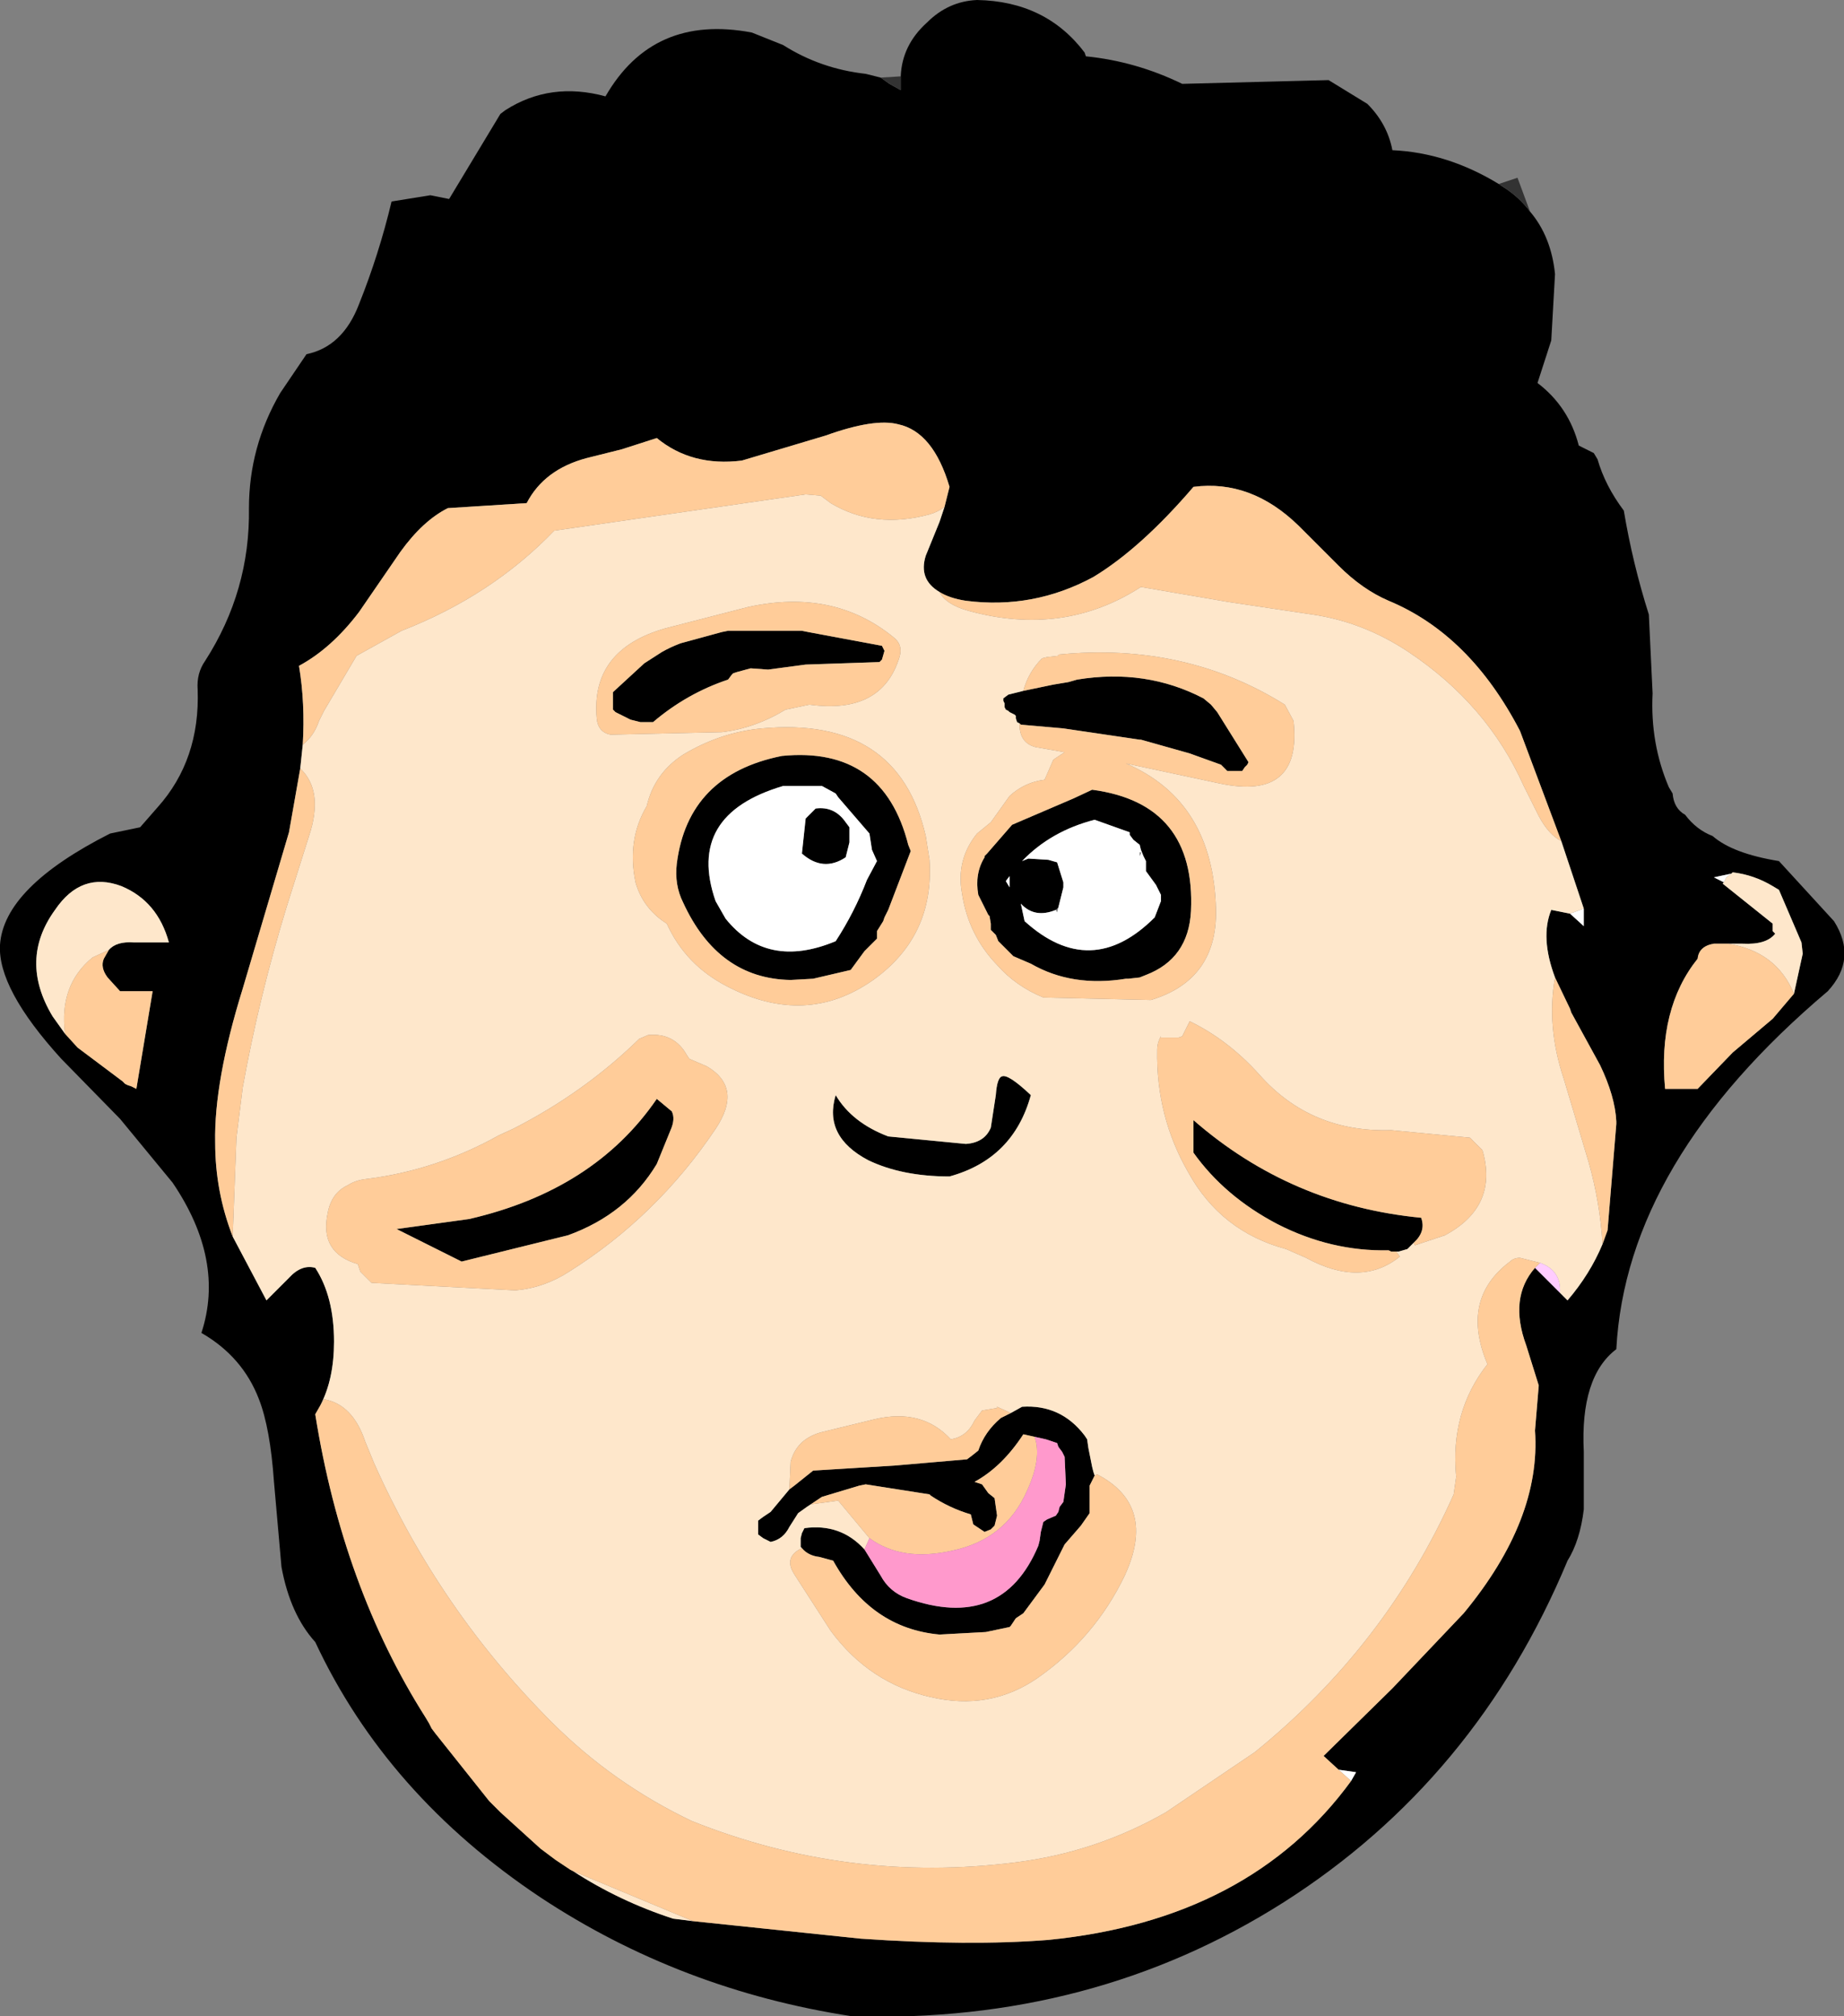
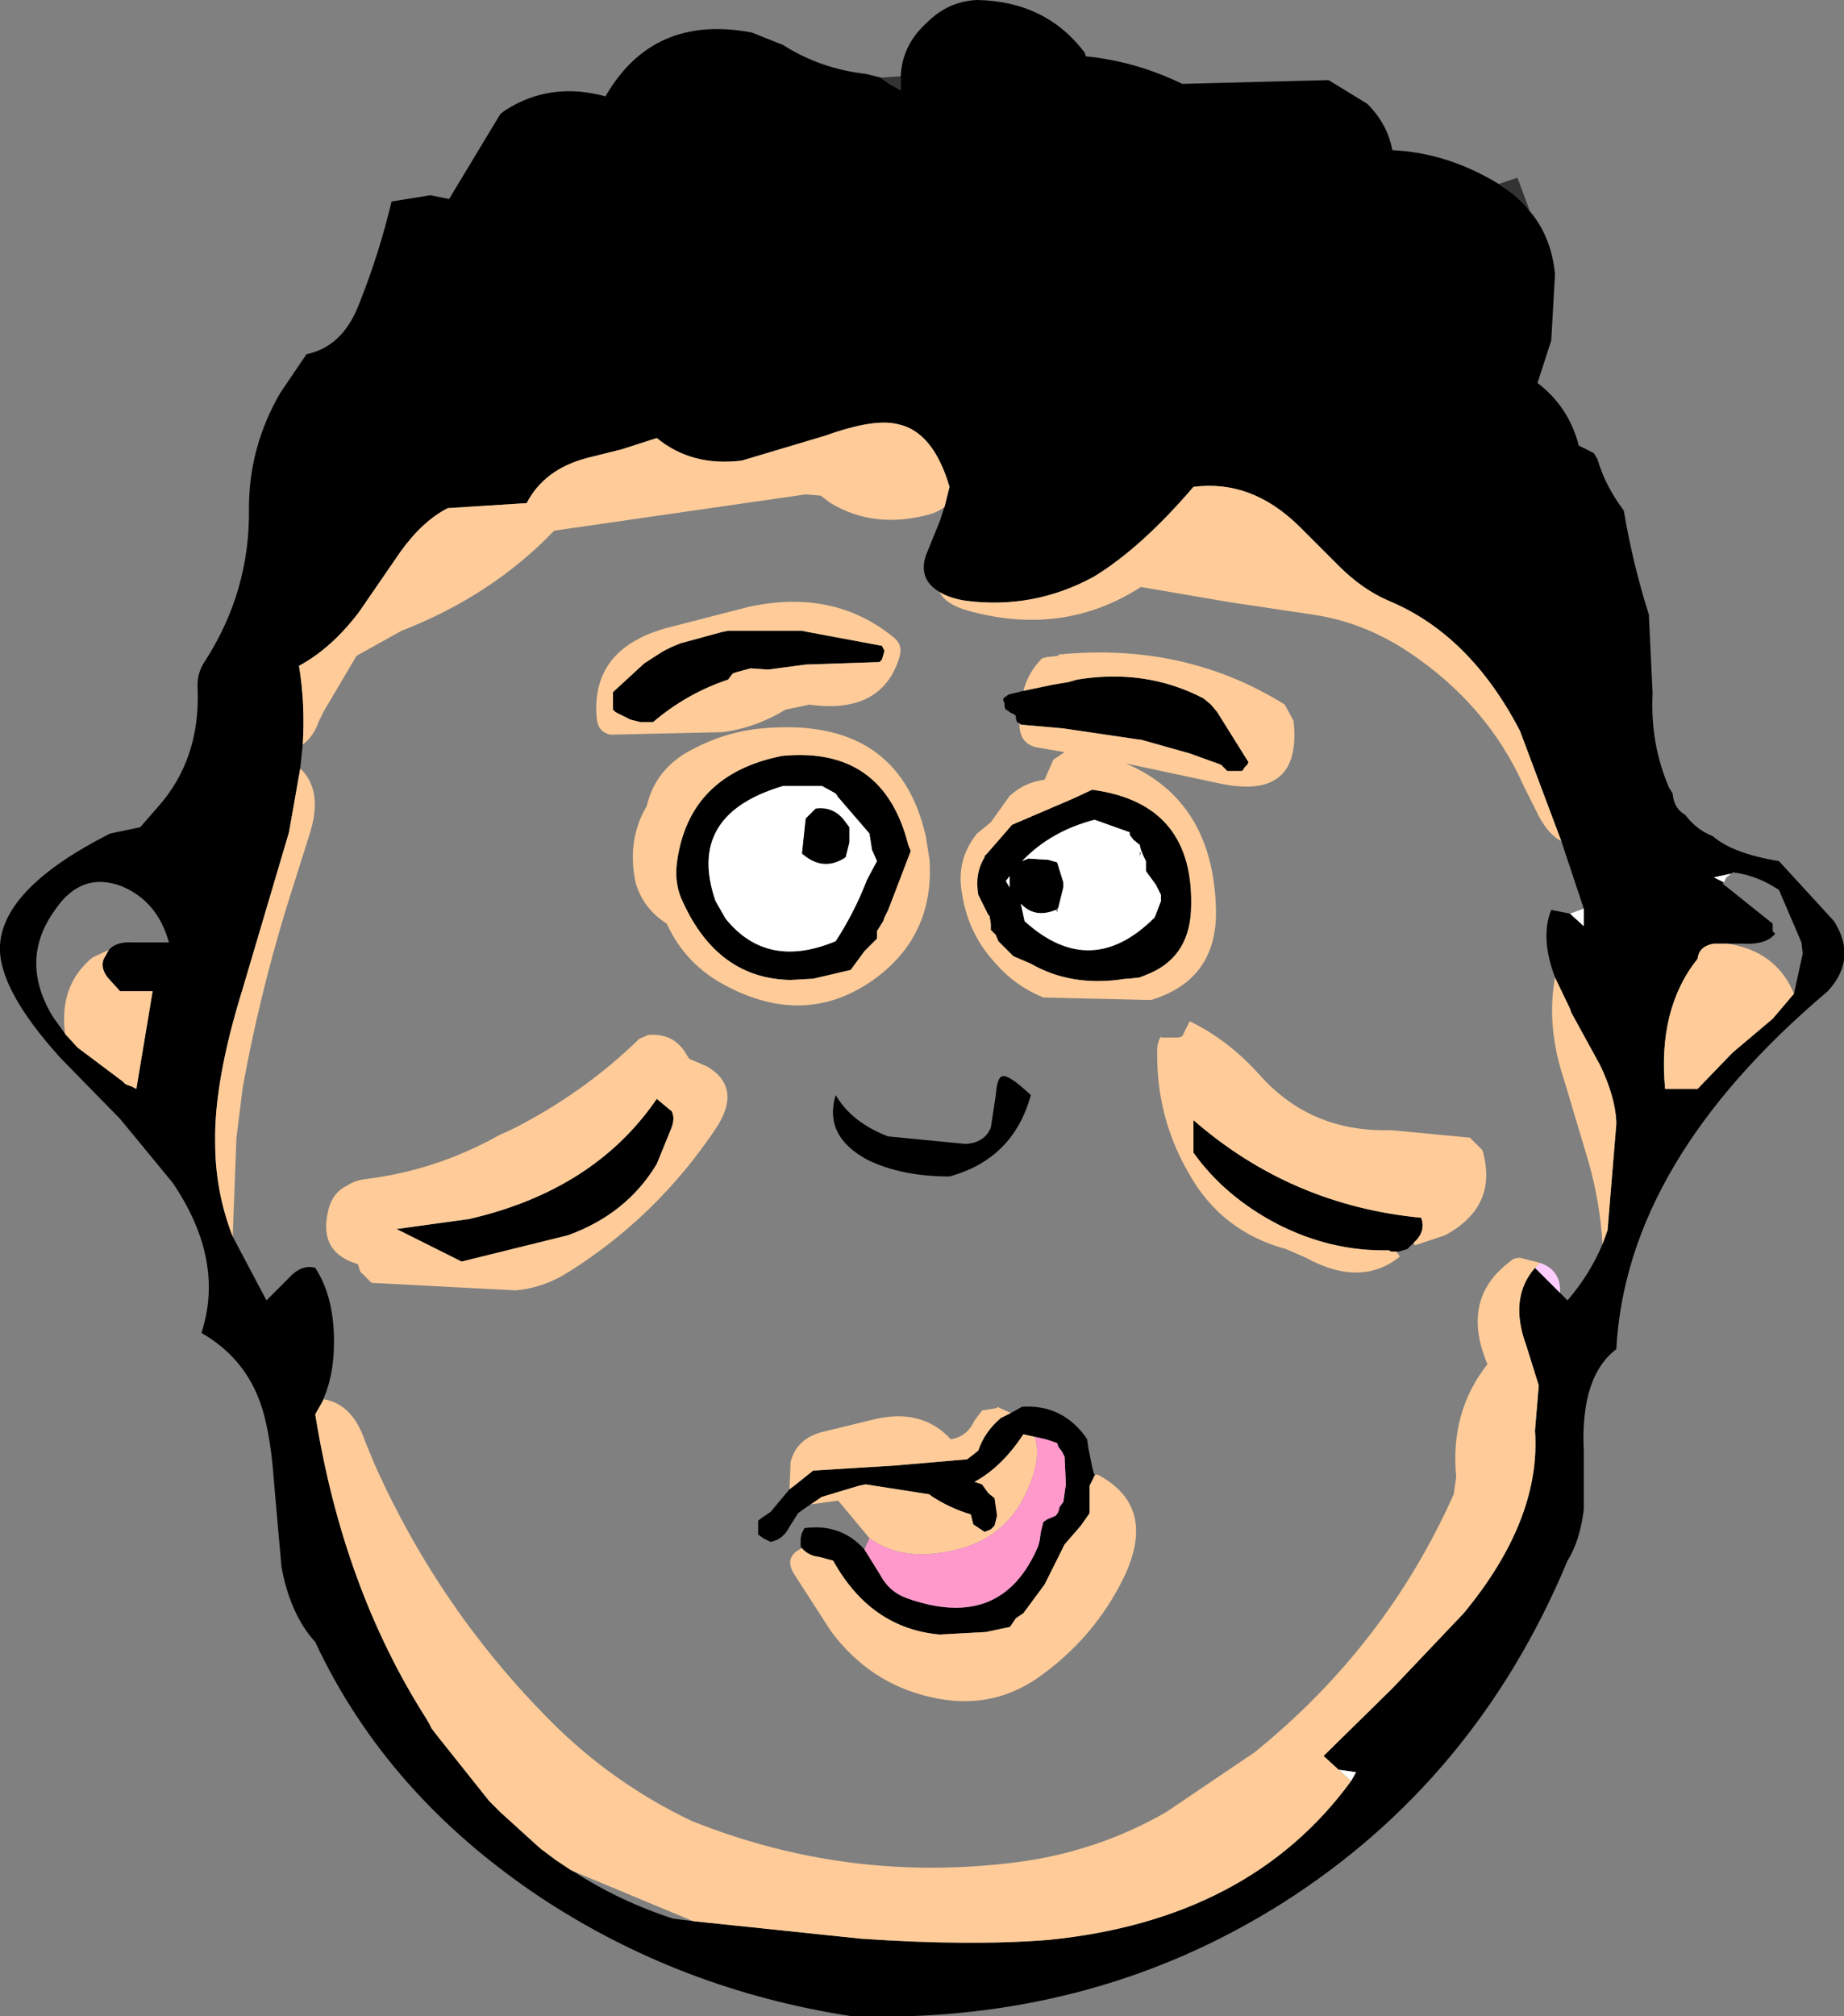
<svg xmlns="http://www.w3.org/2000/svg" height="80.55px" width="73.7px">
  <rect width="100%" height="100%" fill="#808080" stroke="none" />
  <g transform="matrix(1.0, 0.0, 0.0, 1.0, 36.9, 41.25)">
    <path d="M23.0 -33.9 L23.15 -33.8 Q23.8 -33.4 24.25 -32.8 25.1 -31.8 25.25 -30.3 L25.1 -27.65 24.55 -25.95 Q25.8 -25.0 26.2 -23.45 L26.8 -23.15 26.95 -22.9 Q27.25 -21.85 28.0 -20.85 28.35 -18.75 29.0 -16.7 L29.15 -13.55 Q29.05 -11.55 29.8 -9.8 L29.95 -9.55 Q30.0 -8.95 30.45 -8.7 30.9 -8.1 31.55 -7.85 32.35 -7.15 34.2 -6.85 L36.4 -4.45 Q37.35 -2.95 36.15 -1.65 28.1 5.15 27.7 12.65 26.25 13.75 26.4 16.75 L26.4 19.05 Q26.25 20.3 25.75 21.1 22.1 29.85 14.4 34.75 6.75 39.6 -2.85 39.3 -9.7 38.25 -15.3 34.55 -21.45 30.45 -24.3 24.35 -25.3 23.25 -25.65 21.35 L-25.95 17.95 Q-26.1 15.8 -26.55 14.65 -27.2 12.95 -28.85 12.0 -27.9 9.1 -30.0 6.0 L-32.1 3.45 -34.45 1.05 Q-37.0 -1.75 -36.9 -3.5 -36.75 -5.8 -32.5 -7.95 L-31.3 -8.2 -30.6 -9.0 Q-28.9 -10.9 -29.0 -13.7 -29.05 -14.35 -28.7 -14.85 -26.9 -17.65 -26.95 -20.95 -26.95 -23.4 -25.7 -25.55 L-24.65 -27.1 Q-23.2 -27.4 -22.55 -29.1 -21.75 -31.1 -21.25 -33.2 L-19.7 -33.45 -18.95 -33.3 -16.9 -36.7 -16.7 -36.85 Q-14.9 -38.0 -12.7 -37.4 -10.8 -40.7 -6.85 -39.95 L-5.6 -39.45 Q-4.1 -38.5 -2.3 -38.3 L-1.7 -38.15 -1.35 -37.9 -0.9 -37.65 -0.9 -38.2 Q-0.85 -39.45 0.15 -40.35 1.0 -41.2 2.15 -41.25 4.9 -41.2 6.45 -39.15 L6.5 -39.0 Q8.5 -38.8 10.35 -37.9 L16.2 -38.05 17.75 -37.1 Q18.55 -36.3 18.75 -35.25 20.95 -35.15 23.0 -33.9 M0.65 -17.6 Q-0.2 -18.1 0.1 -19.05 L0.65 -20.4 0.85 -21.0 1.05 -21.8 Q0.4 -24.0 -1.0 -24.3 -1.95 -24.55 -3.9 -23.85 L-7.25 -22.85 Q-9.25 -22.6 -10.65 -23.75 L-12.05 -23.3 -13.45 -22.95 Q-15.15 -22.5 -15.85 -21.15 L-19.0 -20.95 Q-20.0 -20.45 -20.9 -19.2 L-22.55 -16.8 Q-23.65 -15.35 -24.95 -14.65 -24.7 -13.15 -24.8 -11.5 L-24.9 -10.55 -25.35 -8.0 -27.2 -1.75 Q-28.35 1.95 -28.3 4.4 -28.3 6.35 -27.6 8.15 L-26.25 10.7 -25.35 9.8 Q-24.85 9.25 -24.3 9.4 -23.55 10.55 -23.55 12.35 -23.55 13.85 -24.1 14.9 L-24.3 15.25 Q-23.2 22.15 -19.9 27.35 L-19.75 27.6 -19.65 27.8 -19.5 28.0 -17.35 30.7 -16.9 31.15 -15.3 32.6 -14.7 33.05 -14.1 33.45 -14.0 33.5 Q-12.15 34.7 -10.0 35.4 L-9.2 35.5 -2.5 36.2 Q1.85 36.5 5.0 36.25 13.05 35.45 17.1 29.9 L17.3 29.55 16.6 29.45 16.0 28.9 18.75 26.2 21.6 23.2 Q24.7 19.45 24.45 15.9 L24.6 14.1 24.1 12.5 Q23.4 10.6 24.45 9.4 L25.45 10.4 25.75 10.7 Q26.65 9.65 27.15 8.45 L27.35 7.9 27.7 3.65 27.7 3.55 Q27.65 2.55 27.05 1.3 L25.9 -0.8 25.85 -0.95 25.25 -2.2 Q24.65 -3.8 25.1 -4.9 L25.85 -4.75 26.4 -4.25 26.4 -4.9 26.4 -4.95 25.5 -7.65 23.85 -12.05 Q21.85 -15.9 18.6 -17.25 17.55 -17.7 16.6 -18.65 L15.0 -20.25 Q13.1 -22.1 10.8 -21.8 8.7 -19.35 6.8 -18.2 4.4 -16.9 1.7 -17.25 1.05 -17.35 0.65 -17.6 M4.0 -13.65 L5.2 -13.9 5.8 -14.0 6.15 -14.1 Q8.9 -14.55 11.2 -13.35 L11.5 -13.1 11.75 -12.8 13.0 -10.8 12.95 -10.7 12.85 -10.6 12.75 -10.45 12.15 -10.45 12.0 -10.6 11.9 -10.7 10.65 -11.15 8.7 -11.7 8.65 -11.7 5.6 -12.15 3.9 -12.3 3.85 -12.35 3.75 -12.4 3.7 -12.55 3.7 -12.65 3.65 -12.7 3.45 -12.8 3.4 -12.85 3.3 -12.9 3.25 -13.0 3.25 -13.15 3.2 -13.25 3.2 -13.35 3.4 -13.5 4.0 -13.65 M6.75 -9.7 Q10.9 -9.15 10.7 -4.85 10.6 -2.95 8.9 -2.3 L8.65 -2.2 8.2 -2.15 8.1 -2.15 Q5.95 -1.8 4.3 -2.75 L3.6 -3.05 3.45 -3.2 3.0 -3.65 2.9 -3.9 2.7 -4.1 2.7 -4.3 2.7 -4.35 2.65 -4.65 2.6 -4.7 2.3 -5.3 2.2 -5.5 Q2.05 -6.35 2.45 -7.0 L2.45 -7.05 2.55 -7.15 3.55 -8.3 6.0 -9.35 6.75 -9.7 M5.3 -4.9 Q4.45 -4.55 3.9 -5.15 L4.05 -4.45 Q6.7 -2.05 9.25 -4.6 L9.5 -5.25 9.5 -5.5 9.3 -5.9 8.9 -6.45 8.9 -6.65 8.9 -6.85 8.8 -7.05 8.7 -7.3 8.65 -7.5 8.4 -7.7 8.25 -7.9 8.25 -8.0 6.85 -8.5 Q5.1 -8.05 3.95 -6.85 L4.2 -6.95 5.0 -6.9 5.35 -6.8 5.6 -6.0 5.6 -5.8 5.4 -5.0 5.3 -4.9 M3.45 -6.15 L3.45 -6.25 3.3 -6.05 3.45 -5.8 3.45 -5.95 3.45 -6.15 M19.6 8.4 L19.5 8.5 19.35 8.65 19.0 8.75 18.9 8.75 18.75 8.75 18.7 8.75 18.6 8.7 Q16.3 8.75 14.15 7.65 12.05 6.55 10.8 4.8 L10.8 3.5 Q14.7 6.9 19.9 7.4 20.1 7.95 19.6 8.4 M32.3 -6.35 L31.6 -6.2 32.0 -6.0 31.95 -5.95 33.95 -4.35 33.95 -4.2 33.95 -4.05 34.05 -3.95 Q33.7 -3.5 32.75 -3.55 L32.15 -3.55 31.6 -3.55 Q31.0 -3.45 30.95 -2.95 29.35 -0.95 29.65 2.25 L30.95 2.25 32.35 0.8 33.95 -0.55 34.8 -1.55 35.15 -3.15 35.1 -3.6 34.2 -5.7 33.95 -5.85 Q33.2 -6.3 32.35 -6.4 L32.3 -6.35 M1.05 5.75 Q-0.85 5.75 -2.2 5.1 -4.0 4.15 -3.5 2.5 -2.85 3.6 -1.4 4.15 L1.7 4.45 Q2.45 4.4 2.7 3.8 L2.9 2.5 Q2.95 1.8 3.15 1.75 3.4 1.65 4.3 2.5 3.6 5.05 1.05 5.75 M3.5 15.2 L3.95 14.95 Q5.5 14.85 6.45 16.1 L6.55 16.25 6.6 16.6 6.75 17.35 6.8 17.55 6.85 17.7 6.75 17.9 6.65 18.1 6.65 18.45 6.65 19.0 6.65 19.2 6.3 19.7 5.65 20.45 4.85 22.05 4.0 23.2 3.7 23.4 3.6 23.55 3.5 23.7 3.45 23.75 2.5 23.95 0.65 24.05 Q-2.1 23.8 -3.6 21.1 L-4.15 20.95 Q-4.6 20.9 -4.85 20.6 L-4.9 20.55 -4.9 20.35 -4.9 20.2 -4.85 20.0 -4.75 19.8 Q-3.3 19.6 -2.35 20.65 L-1.7 21.7 Q-1.35 22.35 -0.65 22.6 3.15 23.95 4.6 20.5 L4.65 20.3 4.7 19.95 4.8 19.55 4.95 19.45 5.3 19.3 5.4 19.15 5.45 18.95 5.6 18.75 5.7 18.05 5.65 16.95 5.55 16.75 5.4 16.55 5.35 16.4 4.9 16.25 4.45 16.15 4.0 16.05 Q3.15 17.35 2.05 17.95 L2.35 18.05 2.6 18.4 2.85 18.6 2.95 19.3 2.85 19.7 2.75 19.8 2.7 19.85 2.45 19.95 2.0 19.65 1.95 19.45 1.9 19.25 Q1.05 19.0 0.3 18.5 L0.25 18.45 -2.3 18.05 -2.55 18.1 -4.05 18.55 -4.65 18.95 -5.0 19.2 -5.35 19.75 Q-5.6 20.25 -6.1 20.35 L-6.4 20.2 -6.6 20.05 -6.6 19.9 -6.6 19.7 -6.6 19.5 -6.4 19.35 -6.1 19.15 -5.35 18.25 -5.15 18.1 -4.4 17.5 -1.15 17.3 1.75 17.05 1.95 16.9 2.2 16.7 Q2.45 15.95 3.1 15.4 L3.5 15.2 M-32.55 -3.3 Q-32.25 -3.65 -31.55 -3.6 L-30.15 -3.6 Q-30.6 -5.25 -32.05 -5.85 -33.65 -6.45 -34.7 -4.9 -36.15 -2.9 -34.8 -0.65 L-34.3 0.05 -33.8 0.6 -32.0 1.95 -31.9 2.05 -31.8 2.1 -31.65 2.15 -31.55 2.2 -31.45 2.25 -30.8 -1.65 -32.1 -1.65 -32.6 -2.2 Q-32.9 -2.6 -32.75 -2.95 L-32.55 -3.3 M-7.6 -14.35 L-7.65 -14.3 -7.8 -14.1 Q-9.45 -13.55 -10.8 -12.4 L-11.3 -12.4 -11.7 -12.5 -12.3 -12.8 -12.4 -12.9 -12.4 -13.05 -12.4 -13.4 -12.4 -13.5 -12.4 -13.6 -11.15 -14.75 -10.45 -15.2 Q-10.1 -15.4 -9.7 -15.55 L-8.05 -16.0 -7.8 -16.05 -4.85 -16.05 -4.6 -16.0 -1.65 -15.45 -1.6 -15.35 -1.55 -15.25 -1.65 -14.9 -1.75 -14.8 -4.7 -14.7 -6.2 -14.5 -6.9 -14.55 -7.45 -14.4 -7.6 -14.35 M-4.05 -9.85 L-5.5 -9.85 -5.6 -9.85 Q-9.5 -8.7 -8.3 -5.25 L-7.9 -4.55 Q-6.25 -2.5 -3.5 -3.65 -2.75 -4.8 -2.25 -6.1 L-1.85 -6.85 -2.05 -7.3 -2.15 -7.95 -3.4 -9.4 -3.5 -9.55 -4.05 -9.85 M-4.3 -8.95 Q-3.55 -9.05 -3.1 -8.4 L-2.95 -8.2 -2.95 -7.6 -3.1 -7.0 Q-4.0 -6.4 -4.85 -7.15 L-4.7 -8.55 -4.3 -8.95 M-0.5 -7.25 L-1.4 -4.9 -1.55 -4.6 -1.6 -4.45 -1.85 -4.05 -1.85 -3.95 -1.85 -3.75 -2.35 -3.25 -2.9 -2.5 -4.4 -2.15 -5.3 -2.1 Q-8.2 -2.15 -9.6 -5.2 -9.95 -5.9 -9.85 -6.75 -9.4 -10.3 -5.65 -11.05 -1.6 -11.45 -0.6 -7.5 L-0.5 -7.25 M-10.1 3.9 L-10.65 5.25 Q-11.85 7.25 -14.2 8.1 L-18.45 9.15 -21.05 7.85 -18.15 7.45 Q-13.15 6.3 -10.65 2.65 L-10.05 3.15 Q-9.9 3.45 -10.1 3.9" fill="#000000" fill-rule="evenodd" stroke="none" />
    <path d="M25.85 -4.75 L26.4 -4.95 26.4 -4.9 26.4 -4.25 25.85 -4.75 M5.4 -5.0 L5.6 -5.8 5.6 -6.0 5.35 -6.8 5.0 -6.9 4.2 -6.95 3.95 -6.85 Q5.1 -8.05 6.85 -8.5 L8.25 -8.0 8.25 -7.9 8.4 -7.7 8.65 -7.5 8.7 -7.3 8.8 -7.05 8.9 -6.85 8.9 -6.65 8.9 -6.45 9.3 -5.9 9.5 -5.5 9.5 -5.25 9.25 -4.6 Q6.7 -2.05 4.05 -4.45 L3.9 -5.15 Q4.45 -4.55 5.3 -4.9 L5.35 -4.8 5.4 -5.0 M8.65 -7.2 L8.65 -7.05 8.7 -7.15 8.7 -7.2 8.65 -7.2 M3.45 -6.15 L3.45 -5.95 3.45 -5.8 3.3 -6.05 3.45 -6.25 3.45 -6.15 M32.3 -6.35 L32.1 -6.2 32.0 -6.0 31.6 -6.2 32.3 -6.35 M16.6 29.45 L17.3 29.55 17.1 29.9 16.6 29.45 M-4.3 -8.95 L-4.7 -8.55 -4.85 -7.15 Q-4.0 -6.4 -3.1 -7.0 L-2.95 -7.6 -2.95 -8.2 -3.1 -8.4 Q-3.55 -9.05 -4.3 -8.95 M-4.05 -9.85 L-3.5 -9.55 -3.4 -9.4 -2.15 -7.95 -2.05 -7.3 -1.85 -6.85 -2.25 -6.1 Q-2.75 -4.8 -3.5 -3.65 -6.25 -2.5 -7.9 -4.55 L-8.3 -5.25 Q-9.5 -8.7 -5.6 -9.85 L-5.5 -9.85 -4.05 -9.85" fill="#ffffff" fill-rule="evenodd" stroke="none" />
-     <path d="M0.65 -17.6 Q0.9 -17.1 1.8 -16.85 5.6 -15.8 8.7 -17.8 L12.2 -17.2 15.55 -16.7 Q17.6 -16.4 19.4 -15.2 22.55 -13.1 24.0 -9.85 L24.6 -8.65 Q25.0 -7.9 25.5 -7.65 L26.4 -4.95 25.85 -4.75 25.1 -4.9 Q24.65 -3.8 25.25 -2.2 24.9 -0.25 25.6 1.85 L26.6 5.2 Q27.05 6.8 27.15 8.45 26.65 9.65 25.75 10.7 L25.45 10.4 Q25.5 9.5 24.65 9.2 L23.85 9.0 Q23.6 9.0 23.45 9.15 21.45 10.65 22.55 13.25 21.05 15.15 21.3 17.75 L21.2 18.45 Q18.5 24.5 13.25 28.75 L9.7 31.15 Q6.9 32.75 3.7 33.15 -3.0 34.0 -9.25 31.5 -12.4 30.0 -14.85 27.55 -19.35 23.05 -21.95 17.2 L-22.3 16.35 Q-22.8 14.85 -23.95 14.65 L-24.1 14.9 Q-23.55 13.85 -23.55 12.35 -23.55 10.55 -24.3 9.4 -24.85 9.25 -25.35 9.8 L-26.25 10.7 -27.6 8.15 -27.45 4.2 -27.2 2.2 Q-26.55 -1.4 -25.45 -5.0 L-24.55 -7.85 Q-23.95 -9.65 -24.9 -10.55 L-24.8 -11.5 Q-24.35 -11.85 -24.15 -12.45 L-23.95 -12.85 -22.65 -15.05 -20.85 -16.05 Q-17.25 -17.45 -14.75 -20.05 L-4.7 -21.5 -4.1 -21.45 -3.7 -21.15 Q-1.95 -20.1 0.25 -20.7 0.6 -20.8 0.85 -21.0 L0.65 -20.4 0.1 -19.05 Q-0.2 -18.1 0.65 -17.6 M3.85 -12.35 L3.85 -12.2 Q3.9 -11.55 4.5 -11.4 L5.65 -11.2 5.2 -10.9 4.85 -10.1 Q4.05 -10.0 3.45 -9.45 L2.7 -8.4 2.15 -7.95 Q1.3 -6.9 1.55 -5.55 1.8 -3.9 2.95 -2.7 3.7 -1.85 4.8 -1.4 L9.1 -1.3 Q11.75 -2.1 11.7 -4.9 11.6 -9.25 8.1 -10.75 L11.85 -9.95 Q15.15 -9.25 14.8 -12.45 L14.45 -13.1 Q10.45 -15.6 5.4 -15.1 L5.4 -15.05 4.95 -15.0 4.75 -14.95 Q4.2 -14.4 4.0 -13.65 L3.4 -13.5 3.2 -13.35 3.2 -13.25 3.25 -13.15 3.25 -13.0 3.3 -12.9 3.4 -12.85 3.45 -12.8 3.65 -12.7 3.7 -12.65 3.7 -12.55 3.75 -12.4 3.85 -12.35 M0.25 -6.9 L0.1 -7.85 Q-1.0 -12.65 -6.45 -12.15 -8.1 -12.0 -9.6 -11.1 -10.75 -10.35 -11.05 -9.05 -11.85 -7.7 -11.5 -6.0 -11.2 -4.95 -10.25 -4.35 -9.5 -2.7 -7.85 -1.85 -4.7 -0.2 -2.0 -2.1 0.45 -3.85 0.25 -6.9 M19.6 8.4 L19.65 8.5 20.85 8.1 Q23.0 6.95 22.35 4.7 L21.85 4.2 18.7 3.9 Q15.5 4.0 13.45 1.7 12.2 0.3 10.65 -0.45 L10.35 0.15 10.2 0.2 9.7 0.2 9.5 0.2 9.5 0.15 Q9.35 0.4 9.35 0.7 9.3 3.35 10.6 5.6 11.9 7.95 14.5 8.65 L15.3 9.0 Q17.5 10.2 19.05 8.95 L18.9 8.75 19.0 8.75 19.35 8.65 19.5 8.5 19.6 8.4 M32.0 -6.0 L32.1 -6.2 32.3 -6.35 32.35 -6.4 Q33.2 -6.3 33.95 -5.85 L34.2 -5.7 35.1 -3.6 35.15 -3.15 34.8 -1.55 Q34.1 -3.25 32.15 -3.55 L32.75 -3.55 Q33.7 -3.5 34.05 -3.95 L33.95 -4.05 33.95 -4.2 33.95 -4.35 31.95 -5.95 32.0 -6.0 M-9.2 35.5 L-10.0 35.4 Q-12.15 34.7 -14.0 33.5 L-9.2 35.5 M6.85 17.7 L6.8 17.55 6.75 17.35 6.6 16.6 6.55 16.25 6.45 16.1 Q5.5 14.85 3.95 14.95 L3.5 15.2 2.95 14.95 2.95 15.0 2.35 15.1 2.05 15.5 Q1.75 16.15 1.1 16.25 -0.05 15.0 -1.95 15.45 L-4.0 15.95 Q-5.05 16.2 -5.3 17.15 L-5.35 18.25 -6.1 19.15 -6.4 19.35 -6.6 19.5 -6.6 19.7 -6.6 19.9 -6.6 20.05 -6.4 20.2 -6.1 20.35 Q-5.6 20.25 -5.35 19.75 L-5.0 19.2 -4.65 18.95 -4.05 18.55 -4.5 18.85 -3.4 18.7 -2.15 20.2 -2.35 20.65 Q-3.3 19.6 -4.75 19.8 L-4.85 20.0 -4.9 20.2 -4.9 20.35 -4.9 20.55 -4.85 20.6 Q-5.6 20.95 -5.15 21.65 L-3.7 23.9 Q-2.15 26.0 0.3 26.55 2.65 27.1 4.55 25.8 6.85 24.2 8.05 21.7 9.35 18.9 6.95 17.65 L6.85 17.7 M1.05 5.75 Q3.6 5.05 4.3 2.5 3.4 1.65 3.15 1.75 2.95 1.8 2.9 2.5 L2.7 3.8 Q2.45 4.4 1.7 4.45 L-1.4 4.15 Q-2.85 3.6 -3.5 2.5 -4.0 4.15 -2.2 5.1 -0.85 5.75 1.05 5.75 M-32.55 -3.3 L-33.2 -3.0 Q-34.55 -1.9 -34.3 0.05 L-34.8 -0.65 Q-36.15 -2.9 -34.7 -4.9 -33.65 -6.45 -32.05 -5.85 -30.6 -5.25 -30.15 -3.6 L-31.55 -3.6 Q-32.25 -3.65 -32.55 -3.3 M-0.95 -15.0 Q-0.8 -15.5 -1.2 -15.8 -3.6 -17.75 -7.0 -17.0 L-10.3 -16.15 Q-13.3 -15.3 -13.05 -12.55 -13.0 -12.0 -12.5 -11.9 L-8.05 -12.0 Q-6.75 -12.15 -5.5 -12.9 L-4.55 -13.1 Q-1.65 -12.7 -0.95 -15.0 M-8.65 1.35 L-9.35 1.05 -9.45 0.9 Q-9.95 0.0 -11.0 0.1 L-11.35 0.25 Q-13.55 2.4 -16.4 3.85 L-16.95 4.1 Q-19.45 5.5 -22.25 5.85 -22.7 5.9 -23.0 6.1 -23.65 6.4 -23.8 7.2 -24.15 8.8 -22.6 9.25 L-22.5 9.55 -22.05 10.0 -16.3 10.3 Q-15.15 10.2 -14.15 9.55 -10.65 7.35 -8.3 3.85 -7.2 2.2 -8.65 1.35" fill="#fee7cb" fill-rule="evenodd" stroke="none" />
    <path d="M23.0 -33.9 L23.75 -34.15 24.25 -32.8 Q23.8 -33.4 23.15 -33.8 L23.0 -33.9 M-1.7 -38.15 L-0.9 -38.2 -0.9 -37.65 -1.35 -37.9 -1.7 -38.15" fill="#333333" fill-rule="evenodd" stroke="none" />
    <path d="M24.65 9.2 Q25.5 9.5 25.45 10.4 L24.45 9.4 24.65 9.2" fill="#ffccff" fill-rule="evenodd" stroke="none" />
    <path d="M25.5 -7.65 Q25.0 -7.9 24.6 -8.65 L24.0 -9.85 Q22.55 -13.1 19.4 -15.2 17.6 -16.4 15.55 -16.7 L12.2 -17.2 8.7 -17.8 Q5.6 -15.8 1.8 -16.85 0.9 -17.1 0.65 -17.6 1.05 -17.35 1.7 -17.25 4.4 -16.9 6.8 -18.2 8.7 -19.35 10.8 -21.8 13.1 -22.1 15.0 -20.25 L16.6 -18.65 Q17.55 -17.7 18.6 -17.25 21.85 -15.9 23.85 -12.05 L25.5 -7.65 M0.85 -21.0 Q0.6 -20.8 0.25 -20.7 -1.95 -20.1 -3.7 -21.15 L-4.1 -21.45 -4.7 -21.5 -14.75 -20.05 Q-17.25 -17.45 -20.85 -16.05 L-22.65 -15.05 -23.95 -12.85 -24.15 -12.45 Q-24.35 -11.85 -24.8 -11.5 -24.7 -13.15 -24.95 -14.65 -23.65 -15.35 -22.55 -16.8 L-20.9 -19.2 Q-20.0 -20.45 -19.0 -20.95 L-15.85 -21.15 Q-15.15 -22.5 -13.45 -22.95 L-12.05 -23.3 -10.65 -23.75 Q-9.25 -22.6 -7.25 -22.85 L-3.9 -23.85 Q-1.95 -24.55 -1.0 -24.3 0.4 -24.0 1.05 -21.8 L0.85 -21.0 M-24.9 -10.55 Q-23.95 -9.65 -24.55 -7.85 L-25.45 -5.0 Q-26.55 -1.4 -27.2 2.2 L-27.45 4.2 -27.6 8.15 Q-28.3 6.35 -28.3 4.4 -28.35 1.95 -27.2 -1.75 L-25.35 -8.0 -24.9 -10.55 M-24.1 14.9 L-23.95 14.65 Q-22.8 14.85 -22.3 16.35 L-21.95 17.2 Q-19.35 23.05 -14.85 27.55 -12.4 30.0 -9.25 31.5 -3.0 34.0 3.7 33.15 6.9 32.75 9.7 31.15 L13.25 28.75 Q18.5 24.5 21.2 18.45 L21.3 17.75 Q21.05 15.15 22.55 13.25 21.45 10.65 23.45 9.15 23.6 9.0 23.85 9.0 L24.65 9.2 24.45 9.4 Q23.4 10.6 24.1 12.5 L24.6 14.1 24.45 15.9 Q24.7 19.45 21.6 23.2 L18.75 26.2 16.0 28.9 16.6 29.45 17.1 29.9 Q13.05 35.45 5.0 36.25 1.85 36.5 -2.5 36.2 L-9.2 35.5 -14.0 33.5 -14.1 33.45 -14.7 33.05 -15.3 32.6 -16.9 31.15 -17.35 30.7 -19.5 28.0 -19.65 27.8 -19.75 27.6 -19.9 27.35 Q-23.2 22.15 -24.3 15.25 L-24.1 14.9 M27.15 8.45 Q27.05 6.8 26.6 5.2 L25.6 1.85 Q24.9 -0.25 25.25 -2.2 L25.85 -0.95 25.9 -0.8 27.05 1.3 Q27.65 2.55 27.7 3.55 L27.7 3.65 27.35 7.9 27.15 8.45 M4.0 -13.65 Q4.2 -14.4 4.75 -14.95 L4.95 -15.0 5.4 -15.05 5.4 -15.1 Q10.45 -15.6 14.45 -13.1 L14.8 -12.45 Q15.15 -9.25 11.85 -9.95 L8.1 -10.75 Q11.6 -9.25 11.7 -4.9 11.75 -2.1 9.1 -1.3 L4.8 -1.4 Q3.7 -1.85 2.95 -2.7 1.8 -3.9 1.55 -5.55 1.3 -6.9 2.15 -7.95 L2.7 -8.4 3.45 -9.45 Q4.05 -10.0 4.85 -10.1 L5.2 -10.9 5.65 -11.2 4.5 -11.4 Q3.9 -11.55 3.85 -12.2 L3.85 -12.35 3.9 -12.3 5.6 -12.15 8.65 -11.7 8.7 -11.7 10.65 -11.15 11.9 -10.7 12.0 -10.6 12.15 -10.45 12.75 -10.45 12.85 -10.6 12.95 -10.7 13.0 -10.8 11.75 -12.8 11.5 -13.1 11.2 -13.35 Q8.9 -14.55 6.15 -14.1 L5.8 -14.0 5.2 -13.9 4.0 -13.65 M6.75 -9.7 L6.0 -9.35 3.55 -8.3 2.55 -7.15 2.45 -7.05 2.45 -7.0 Q2.05 -6.35 2.2 -5.5 L2.3 -5.3 2.6 -4.7 2.65 -4.65 2.7 -4.35 2.7 -4.3 2.7 -4.1 2.9 -3.9 3.0 -3.65 3.45 -3.2 3.6 -3.05 4.3 -2.75 Q5.95 -1.8 8.1 -2.15 L8.2 -2.15 8.65 -2.2 8.9 -2.3 Q10.6 -2.95 10.7 -4.85 10.9 -9.15 6.75 -9.7 M0.25 -6.9 Q0.45 -3.85 -2.0 -2.1 -4.7 -0.2 -7.85 -1.85 -9.5 -2.7 -10.25 -4.35 -11.2 -4.95 -11.5 -6.0 -11.85 -7.7 -11.05 -9.05 -10.75 -10.35 -9.6 -11.1 -8.1 -12.0 -6.45 -12.15 -1.0 -12.65 0.1 -7.85 L0.25 -6.9 M18.9 8.75 L19.05 8.95 Q17.5 10.2 15.3 9.0 L14.5 8.65 Q11.9 7.95 10.6 5.6 9.3 3.35 9.35 0.7 9.35 0.4 9.5 0.15 L9.5 0.2 9.7 0.2 10.2 0.2 10.35 0.15 10.65 -0.45 Q12.2 0.3 13.45 1.7 15.5 4.0 18.7 3.9 L21.85 4.2 22.35 4.7 Q23.0 6.95 20.85 8.1 L19.65 8.5 19.6 8.4 Q20.1 7.95 19.9 7.4 14.7 6.9 10.8 3.5 L10.8 4.8 Q12.05 6.55 14.15 7.65 16.3 8.75 18.6 8.7 L18.7 8.75 18.75 8.75 18.9 8.75 M32.15 -3.55 Q34.1 -3.25 34.8 -1.55 L33.95 -0.55 32.35 0.8 30.95 2.25 29.65 2.25 Q29.35 -0.95 30.95 -2.95 31.0 -3.45 31.6 -3.55 L32.15 -3.55 M6.85 17.7 L6.95 17.65 Q9.35 18.9 8.05 21.7 6.85 24.2 4.55 25.8 2.65 27.1 0.3 26.55 -2.15 26.0 -3.7 23.9 L-5.15 21.65 Q-5.6 20.95 -4.85 20.6 -4.6 20.9 -4.15 20.95 L-3.6 21.1 Q-2.1 23.8 0.65 24.05 L2.5 23.95 3.45 23.75 3.5 23.7 3.6 23.55 3.7 23.4 4.0 23.2 4.85 22.05 5.65 20.45 6.3 19.7 6.65 19.2 6.65 19.0 6.65 18.45 6.65 18.1 6.75 17.9 6.85 17.7 M-2.15 20.2 L-3.4 18.7 -4.5 18.85 -4.05 18.55 -2.55 18.1 -2.3 18.05 0.25 18.45 0.3 18.5 Q1.05 19.0 1.9 19.25 L1.95 19.45 2.0 19.65 2.45 19.95 2.7 19.85 2.75 19.8 2.85 19.7 2.95 19.3 2.85 18.6 2.6 18.4 2.35 18.05 2.05 17.95 Q3.15 17.35 4.0 16.05 L4.45 16.15 Q4.75 17.0 4.15 18.3 3.3 20.25 1.15 20.7 -0.85 21.15 -2.15 20.2 M-5.35 18.25 L-5.3 17.15 Q-5.05 16.2 -4.0 15.95 L-1.95 15.45 Q-0.05 15.0 1.1 16.25 1.75 16.15 2.05 15.5 L2.35 15.1 2.95 15.0 2.95 14.95 3.5 15.2 3.1 15.4 Q2.45 15.95 2.2 16.7 L1.95 16.9 1.75 17.05 -1.15 17.3 -4.4 17.5 -5.15 18.1 -5.35 18.25 M-34.3 0.05 Q-34.55 -1.9 -33.2 -3.0 L-32.55 -3.3 -32.75 -2.95 Q-32.9 -2.6 -32.6 -2.2 L-32.1 -1.65 -30.8 -1.65 -31.45 2.25 -31.55 2.2 -31.65 2.15 -31.8 2.1 -31.9 2.05 -32.0 1.95 -33.8 0.6 -34.3 0.05 M-7.6 -14.35 L-7.45 -14.4 -6.9 -14.55 -6.2 -14.5 -4.7 -14.7 -1.75 -14.8 -1.65 -14.9 -1.55 -15.25 -1.6 -15.35 -1.65 -15.45 -4.6 -16.0 -4.85 -16.05 -7.8 -16.05 -8.05 -16.0 -9.7 -15.55 Q-10.1 -15.4 -10.45 -15.2 L-11.15 -14.75 -12.4 -13.6 -12.4 -13.5 -12.4 -13.4 -12.4 -13.05 -12.4 -12.9 -12.3 -12.8 -11.7 -12.5 -11.3 -12.4 -10.8 -12.4 Q-9.45 -13.55 -7.8 -14.1 L-7.65 -14.3 -7.6 -14.35 M-0.95 -15.0 Q-1.65 -12.7 -4.55 -13.1 L-5.5 -12.9 Q-6.75 -12.15 -8.05 -12.0 L-12.5 -11.9 Q-13.0 -12.0 -13.05 -12.55 -13.3 -15.3 -10.3 -16.15 L-7.0 -17.0 Q-3.6 -17.75 -1.2 -15.8 -0.8 -15.5 -0.95 -15.0 M-10.1 3.9 Q-9.9 3.45 -10.05 3.15 L-10.65 2.65 Q-13.15 6.3 -18.15 7.45 L-21.05 7.85 -18.45 9.15 -14.2 8.1 Q-11.85 7.25 -10.65 5.25 L-10.1 3.9 M-0.5 -7.25 L-0.6 -7.5 Q-1.6 -11.45 -5.65 -11.05 -9.4 -10.3 -9.85 -6.75 -9.95 -5.9 -9.6 -5.2 -8.2 -2.15 -5.3 -2.1 L-4.4 -2.15 -2.9 -2.5 -2.35 -3.25 -1.85 -3.75 -1.85 -3.95 -1.85 -4.05 -1.6 -4.45 -1.55 -4.6 -1.4 -4.9 -0.5 -7.25 M-8.65 1.35 Q-7.2 2.2 -8.3 3.85 -10.65 7.35 -14.15 9.55 -15.15 10.2 -16.3 10.3 L-22.05 10.0 -22.5 9.55 -22.6 9.25 Q-24.15 8.8 -23.8 7.2 -23.65 6.4 -23.0 6.1 -22.7 5.9 -22.25 5.85 -19.45 5.5 -16.95 4.1 L-16.4 3.85 Q-13.55 2.4 -11.35 0.25 L-11.0 0.1 Q-9.95 0.0 -9.45 0.9 L-9.35 1.05 -8.65 1.35" fill="#ffcc99" fill-rule="evenodd" stroke="none" />
-     <path d="M-2.35 20.65 L-2.15 20.2 Q-0.85 21.15 1.15 20.7 3.3 20.25 4.15 18.3 4.75 17.0 4.45 16.15 L4.9 16.25 5.35 16.4 5.4 16.55 5.55 16.75 5.65 16.95 5.7 18.05 5.6 18.75 5.45 18.95 5.4 19.15 5.3 19.3 4.95 19.45 4.8 19.55 4.7 19.95 4.65 20.3 4.6 20.5 Q3.15 23.95 -0.65 22.6 -1.35 22.35 -1.7 21.7 L-2.35 20.65" fill="#ff99cc" fill-rule="evenodd" stroke="none" />
+     <path d="M-2.35 20.65 L-2.15 20.2 Q-0.85 21.15 1.15 20.7 3.3 20.25 4.15 18.3 4.75 17.0 4.45 16.15 L4.9 16.25 5.35 16.4 5.4 16.55 5.55 16.75 5.65 16.95 5.7 18.05 5.6 18.75 5.45 18.95 5.4 19.15 5.3 19.3 4.95 19.45 4.8 19.55 4.7 19.95 4.65 20.3 4.6 20.5 Q3.15 23.95 -0.65 22.6 -1.35 22.35 -1.7 21.7 " fill="#ff99cc" fill-rule="evenodd" stroke="none" />
  </g>
</svg>